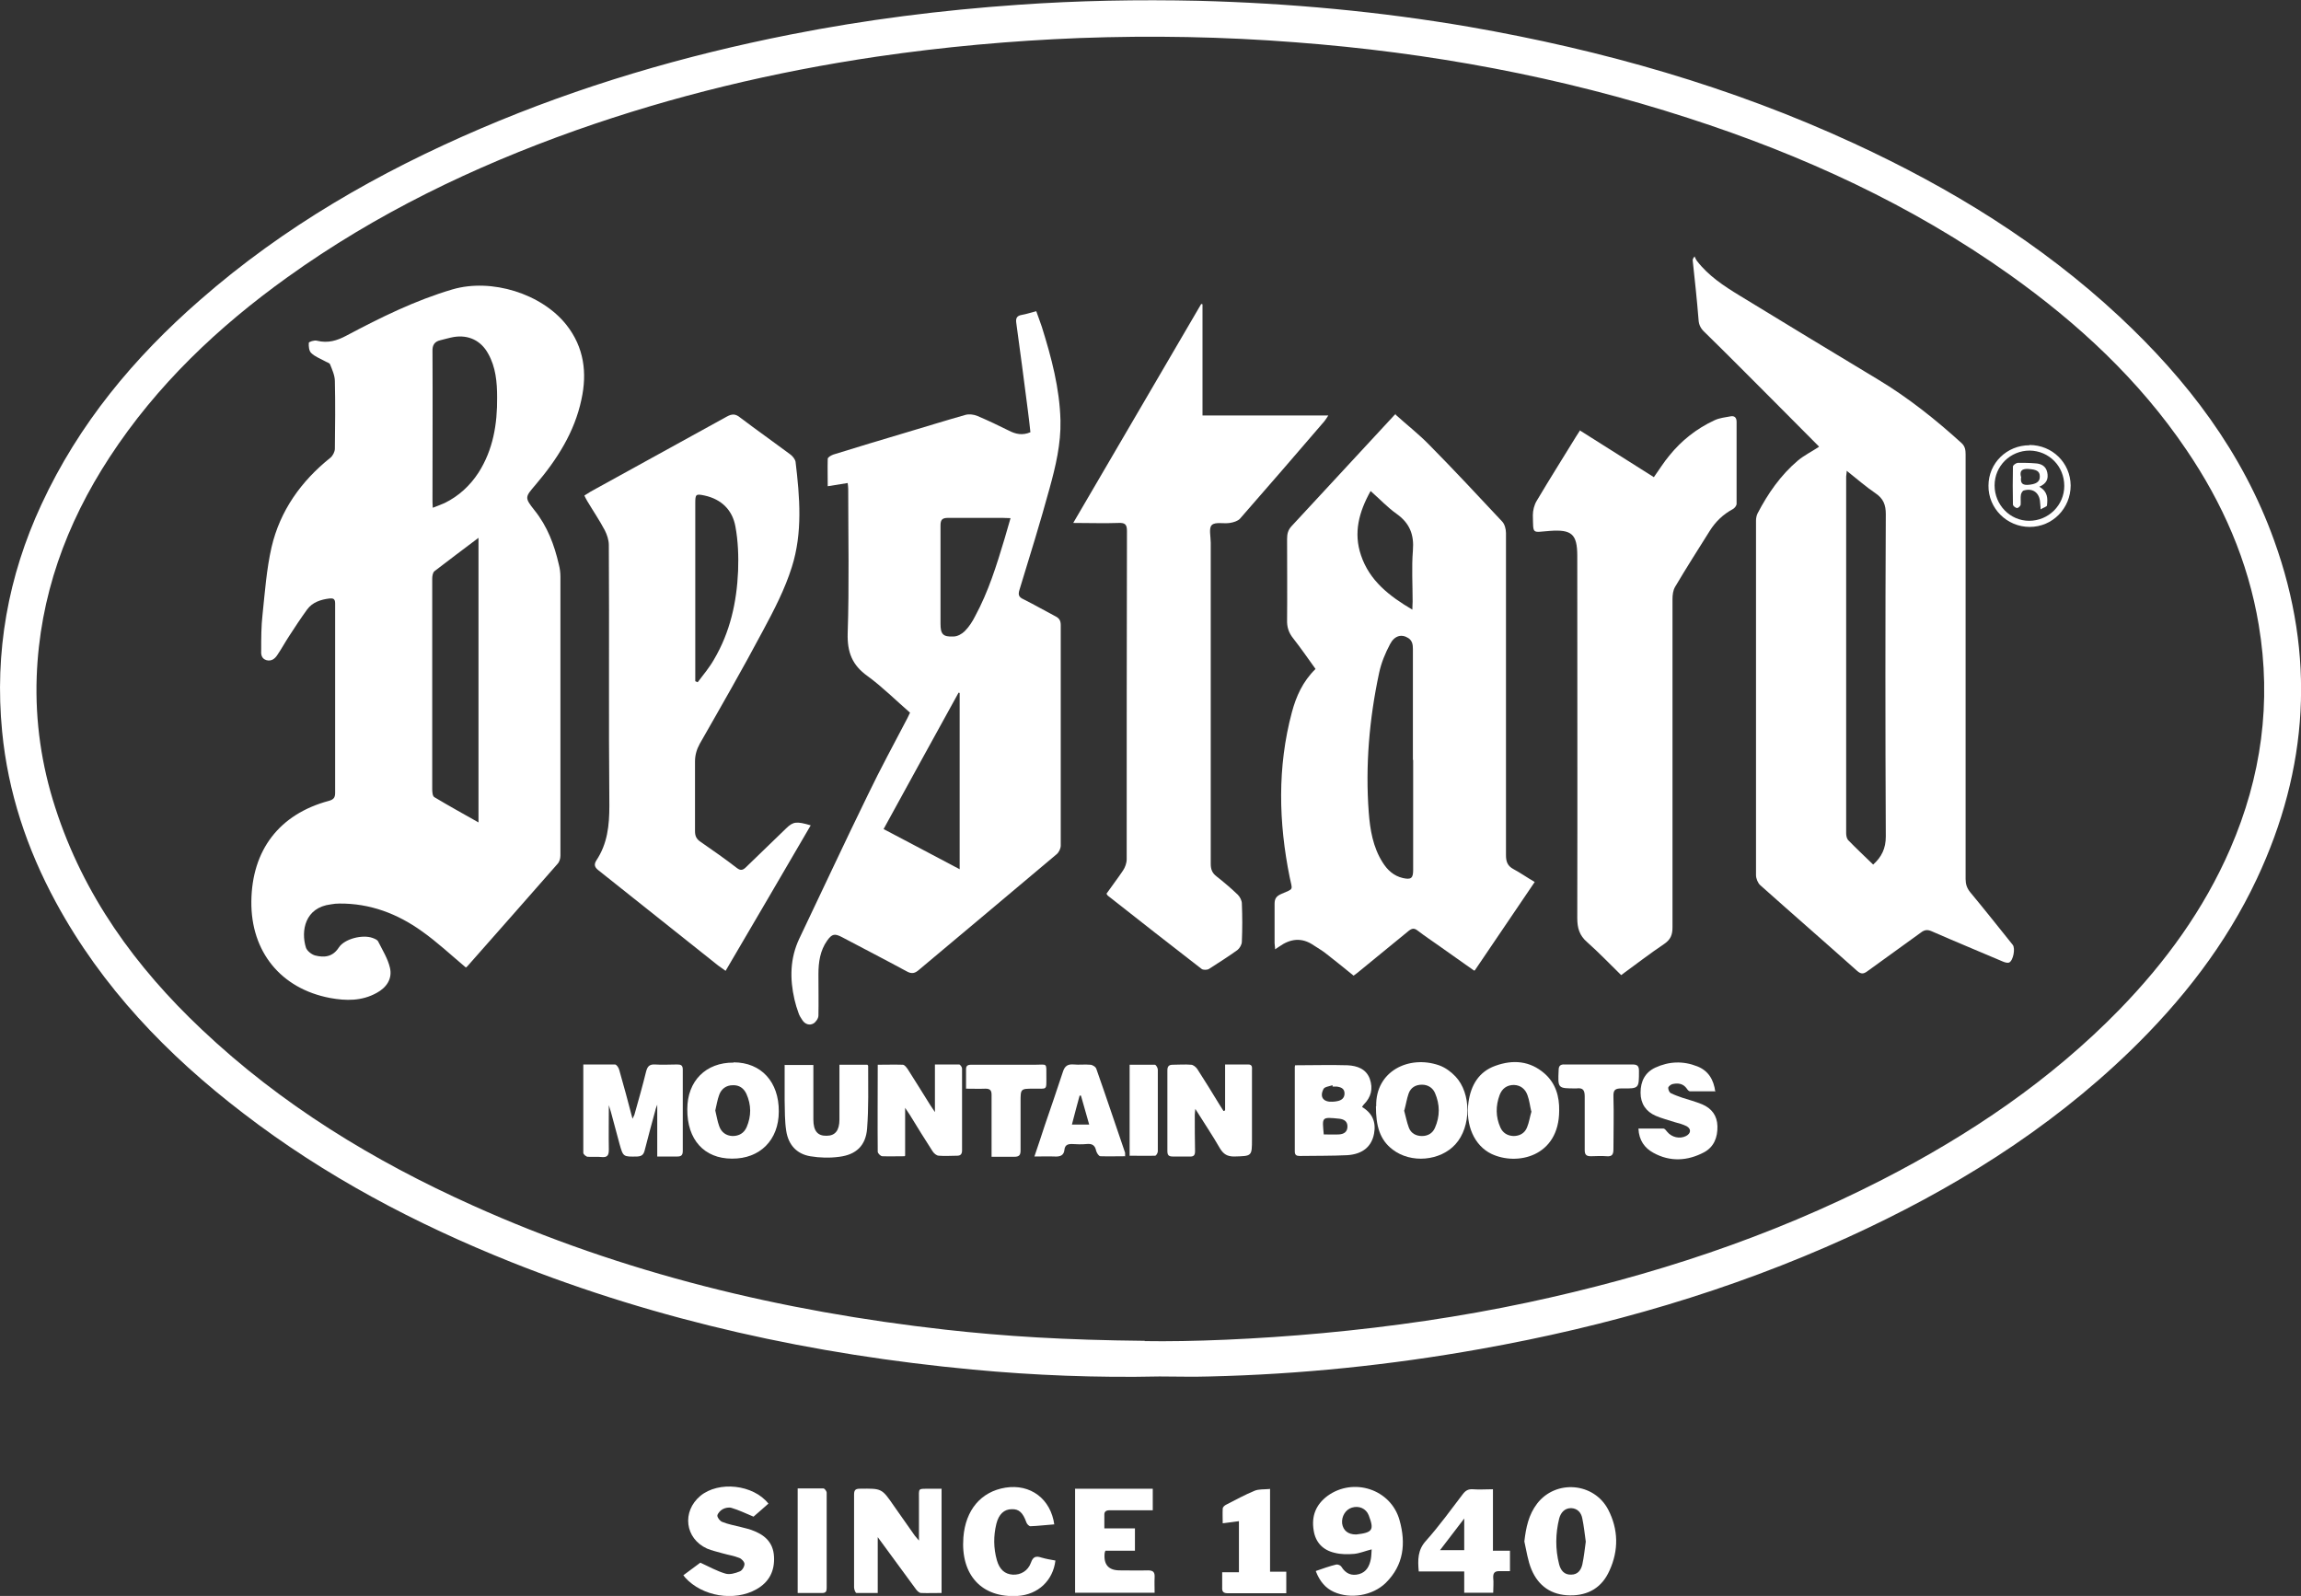
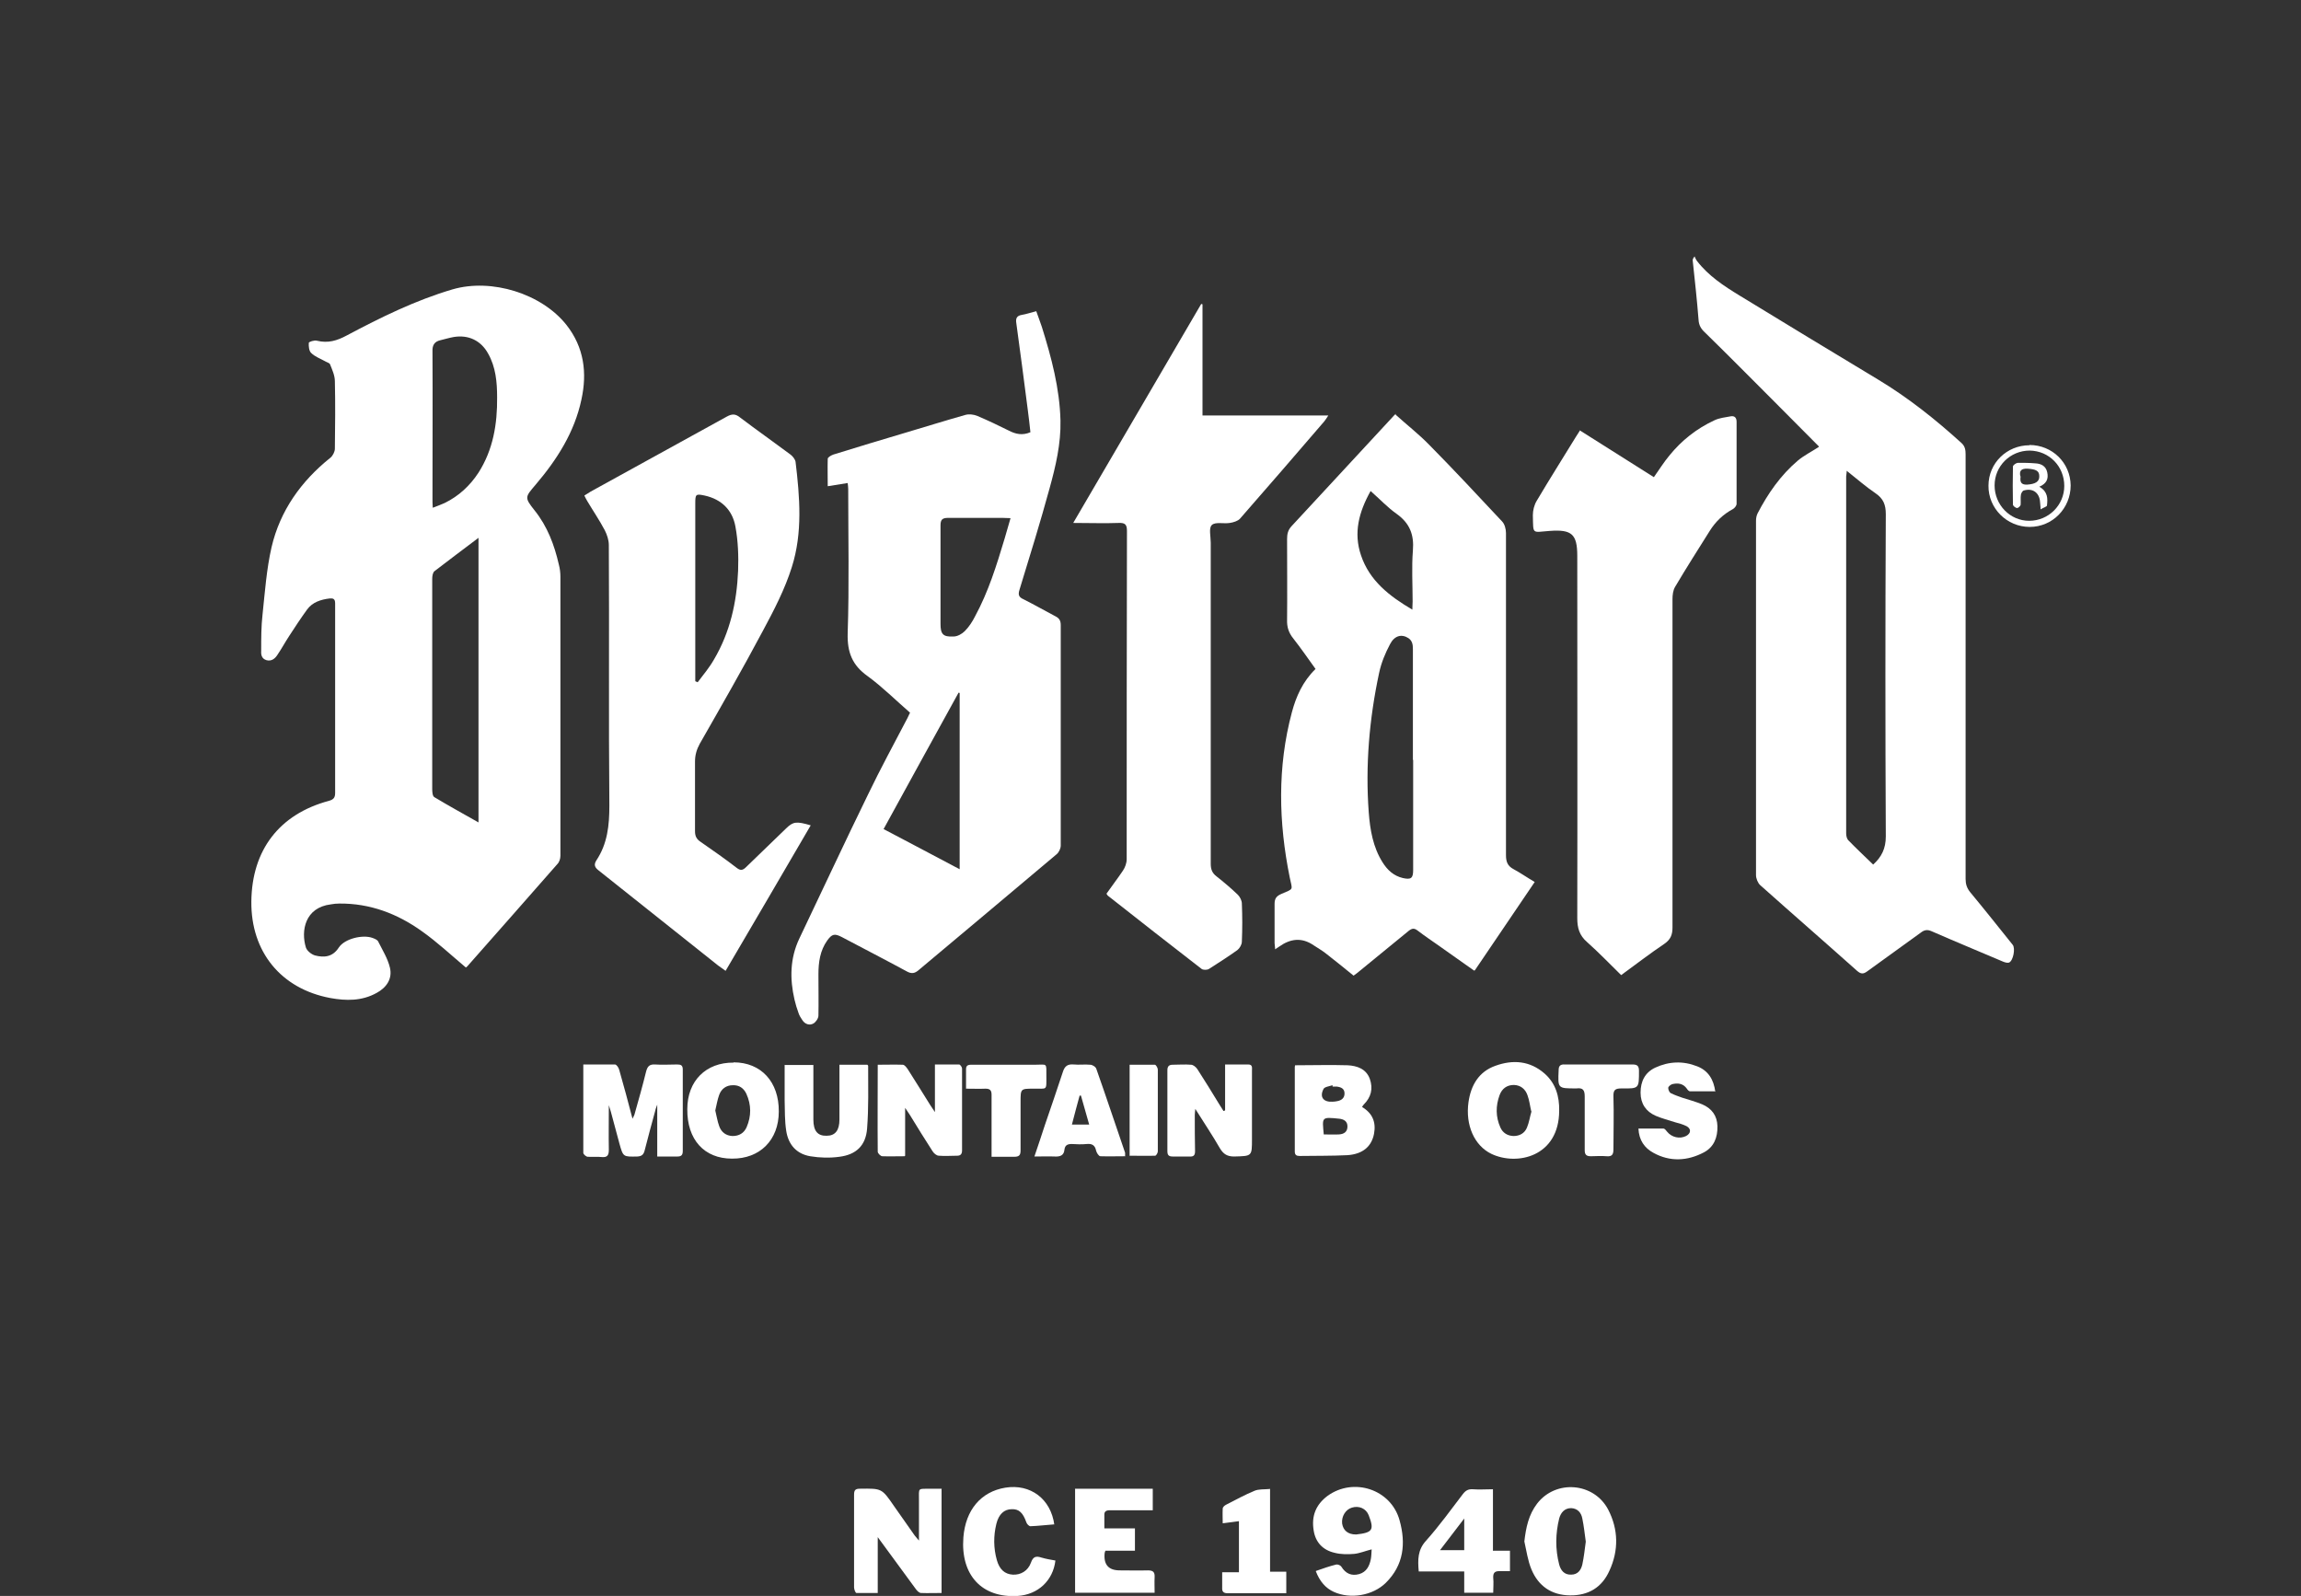
<svg xmlns="http://www.w3.org/2000/svg" id="Capa_2" viewBox="0 0 86.51 60">
  <rect x="0" y="0" width="86.51" height="60" fill="#333333" stroke="none" />
  <defs>
    <style>.cls-1{fill:#fff;}</style>
  </defs>
  <g id="Capa_1-2">
-     <path class="cls-1" d="m43.58,51.75c-2.34.05-4.69-.04-7.02-.26-5.96-.56-11.77-1.82-17.34-4.04-3.6-1.44-7-3.23-10.08-5.6-2.86-2.19-5.31-4.74-7.04-7.93-1.09-2.01-1.8-4.14-2.02-6.42-.29-2.98.22-5.83,1.48-8.54,1.4-3.02,3.47-5.51,5.96-7.68,3.15-2.76,6.73-4.81,10.56-6.45,3.74-1.6,7.63-2.74,11.63-3.53,2.83-.56,5.69-.92,8.57-1.12,2.26-.16,4.52-.2,6.78-.15,3.41.09,6.81.4,10.18.98,5,.87,9.85,2.25,14.46,4.38,3.64,1.68,7.03,3.76,9.98,6.51,2.55,2.38,4.63,5.1,5.82,8.42,1.56,4.32,1.3,8.57-.65,12.72-1.16,2.47-2.82,4.59-4.77,6.48-3.1,3-6.71,5.22-10.61,7-4.42,2.01-9.05,3.35-13.83,4.2-3.36.6-6.75.95-10.17,1.03-.62.02-1.25,0-1.87,0Zm-.55-1.33c1.73.03,4.22-.07,6.7-.3,2.59-.24,5.16-.61,7.7-1.15,4.64-.99,9.11-2.45,13.34-4.62,3.29-1.69,6.33-3.74,8.92-6.4,1.73-1.78,3.17-3.76,4.16-6.04,1.17-2.7,1.56-5.5,1.07-8.42-.4-2.4-1.36-4.58-2.72-6.58-1.78-2.63-4.07-4.75-6.64-6.58-3.7-2.63-7.78-4.5-12.08-5.89-4.81-1.56-9.75-2.47-14.78-2.85-2.7-.21-5.4-.26-8.11-.16-2.56.1-5.1.33-7.63.7-3.86.57-7.63,1.47-11.31,2.77-3.86,1.37-7.51,3.13-10.84,5.52-2.61,1.87-4.92,4.06-6.69,6.77-1.64,2.51-2.63,5.24-2.74,8.25-.06,1.68.18,3.33.7,4.93,1.06,3.29,3.02,5.99,5.5,8.33,2.99,2.83,6.45,4.94,10.19,6.62,5.66,2.55,11.62,3.98,17.77,4.67,2.24.25,4.49.39,7.5.42Z" />
    <path class="cls-1" d="m35.4,55.96v3.93c-.27,0-.52.01-.77,0-.07,0-.15-.08-.2-.15-.46-.63-.92-1.26-1.43-1.95v2.1c-.29,0-.55,0-.8,0-.04,0-.09-.14-.09-.21,0-.63,0-1.27,0-1.9,0-.53,0-1.05,0-1.58,0-.17.04-.23.22-.23.82-.01.82-.02,1.28.65.26.37.52.74.78,1.11.04.05.08.1.16.19,0-.54,0-1.02,0-1.5,0-.51-.06-.44.44-.45.13,0,.26,0,.42,0Z" />
    <path class="cls-1" d="m49.48,59.06c.26-.09.51-.18.76-.24.06-.01.16.03.19.08.16.26.38.36.67.28.28-.08.39-.31.44-.57.02-.11.02-.22.03-.36-.24.06-.45.15-.66.17-.24.02-.5.02-.73-.04-.44-.1-.72-.39-.79-.84-.09-.54.08-.97.52-1.3.98-.71,2.39-.25,2.71.92.24.86.16,1.68-.52,2.35-.49.48-1.33.62-1.95.34-.31-.14-.53-.39-.68-.78Zm1.51-1.37c.62-.07.68-.17.47-.72-.1-.26-.37-.37-.63-.29-.24.07-.4.33-.37.6.04.26.22.41.52.41Z" />
    <path class="cls-1" d="m57.31,57.96c.06-.53.16-1.01.48-1.43.7-.91,2.13-.8,2.67.22.39.75.4,1.54.05,2.3-.28.63-.79.94-1.49.93-.69-.01-1.18-.35-1.44-.97-.14-.33-.19-.71-.27-1.06Zm2.31,0c-.04-.29-.07-.58-.13-.87-.04-.22-.18-.38-.42-.39-.25,0-.39.17-.45.39-.14.57-.15,1.15,0,1.73.06.22.19.39.45.38.25,0,.37-.17.42-.38.06-.28.09-.56.13-.86Z" />
    <path class="cls-1" d="m40.41,55.97h2.93v.81c-.13,0-.27,0-.4,0-.4,0-.81,0-1.21,0-.14,0-.22.04-.21.19,0,.15,0,.31,0,.49h1.15v.84h-1.11c-.02.05-.03.08-.03.1q-.06.64.57.64c.35,0,.71.01,1.06,0,.2,0,.26.07.25.26-.01.19,0,.37,0,.58h-2.99v-3.9Z" />
-     <path class="cls-1" d="m25.71,59.21c.23-.17.46-.34.62-.46.35.16.63.32.94.41.16.05.37-.01.54-.08.09-.03.18-.18.18-.28,0-.08-.11-.2-.2-.23-.2-.08-.41-.11-.62-.17-.2-.06-.4-.1-.59-.18-.83-.38-.95-1.39-.25-1.98.69-.57,1.99-.43,2.56.29-.2.18-.41.36-.56.49-.31-.13-.56-.25-.83-.33-.1-.03-.24,0-.33.05-.09.05-.19.16-.2.24,0,.08.1.21.19.24.22.09.46.13.69.19.13.04.27.06.4.11.48.17.82.45.85,1,.03.54-.18.96-.66,1.23-.83.47-2.04.27-2.68-.44-.02-.02-.04-.05-.07-.1Z" />
    <path class="cls-1" d="m39.64,57.31c-.3.02-.6.06-.9.07-.05,0-.13-.08-.15-.14-.13-.37-.28-.51-.55-.5-.29,0-.49.19-.58.55-.11.45-.11.91.02,1.37.1.35.3.52.59.54.3.02.58-.14.69-.45.08-.23.19-.26.4-.19.17.05.35.08.52.11-.09.76-.66,1.28-1.41,1.33-1.35.09-2.16-.78-2.05-2.2.08-1.03.66-1.72,1.58-1.87.94-.15,1.71.42,1.84,1.4Z" />
    <path class="cls-1" d="m56.14,58.3h.63v.77c-.13,0-.25,0-.37,0-.19-.01-.27.05-.26.25.02.18,0,.36,0,.56h-1.09v-.8h-1.71c-.04-.44-.04-.81.27-1.15.5-.56.94-1.17,1.39-1.76.1-.13.2-.19.37-.18.24.02.49,0,.76,0v2.32Zm-2-.02h.91v-1.19c-.32.42-.6.79-.91,1.19Z" />
    <path class="cls-1" d="m47.75,55.97v3.12h.61v.81c-.32,0-.62,0-.92,0-.43,0-.86,0-1.28,0-.16,0-.22-.06-.21-.21,0-.19,0-.37,0-.58h.63v-1.92c-.2.03-.39.05-.61.08,0-.19-.01-.37,0-.55,0-.06.07-.12.13-.15.35-.18.7-.37,1.06-.52.16-.07.36-.05.58-.07Z" />
-     <path class="cls-1" d="m30,55.96c.32,0,.64,0,.96,0,.04,0,.12.1.12.16,0,1.19,0,2.39,0,3.58,0,.11-.02.19-.16.19-.3,0-.61,0-.93,0v-3.93Z" />
    <path class="cls-1" d="m17.51,36.37c-.56-.47-1.07-.95-1.65-1.36-.92-.66-1.95-1.05-3.1-1.04-.11,0-.21.01-.32.03-.98.12-1.13,1-.94,1.62.04.13.21.26.34.3.35.09.67.06.9-.3.22-.33.89-.49,1.26-.36.08.03.19.07.22.14.16.32.36.64.44.98.1.42-.13.75-.5.95-.56.31-1.15.3-1.75.19-1.85-.35-2.98-1.74-2.96-3.63.02-1.93,1.05-3.28,2.91-3.78.18-.05.24-.12.24-.3,0-2.38,0-4.75,0-7.13,0-.18-.09-.19-.21-.18-.33.04-.64.14-.84.41-.24.33-.47.68-.69,1.02-.15.23-.28.47-.43.69-.09.14-.22.25-.41.2-.2-.06-.21-.23-.2-.38,0-.44,0-.89.05-1.33.09-.85.15-1.71.34-2.54.32-1.37,1.11-2.48,2.21-3.36.09-.07.17-.23.17-.34.01-.85.02-1.69,0-2.54,0-.21-.1-.43-.18-.63-.02-.06-.13-.08-.19-.12-.18-.1-.38-.17-.52-.31-.08-.07-.1-.25-.09-.38,0-.04.21-.11.31-.08.41.1.75,0,1.12-.2,1.28-.68,2.58-1.32,3.97-1.73,1.47-.43,3.36.16,4.29,1.34.66.84.78,1.8.56,2.8-.26,1.23-.92,2.26-1.72,3.2-.4.47-.43.48-.04.97.48.6.74,1.29.91,2.03.04.15.06.31.06.46,0,3.5,0,6.99,0,10.49,0,.11-.04.24-.11.31-1.13,1.29-2.26,2.57-3.39,3.85-.03.03-.06.05-.05.04Zm.48-5.46v-10.69c-.58.44-1.12.84-1.65,1.25-.07.05-.09.19-.09.29,0,.7,0,1.4,0,2.1,0,1.93,0,3.87,0,5.8,0,.11.01.27.08.31.53.32,1.08.62,1.66.95Zm-1.72-11.82c.18-.07.32-.12.45-.18.53-.26.95-.65,1.27-1.14.55-.86.71-1.83.7-2.83,0-.57-.05-1.14-.34-1.65-.27-.49-.74-.71-1.29-.62-.17.03-.33.08-.5.12-.22.05-.31.18-.3.42.01,1.85,0,3.7,0,5.55,0,.09,0,.18.01.32Z" />
    <path class="cls-1" d="m68.39,16.79c-.59-.59-1.18-1.19-1.78-1.79-.84-.84-1.67-1.68-2.52-2.51-.14-.13-.22-.27-.23-.47-.06-.75-.14-1.49-.22-2.23,0-.03,0-.06.07-.15.03.06.05.12.09.17.43.56,1.01.94,1.6,1.3,1.73,1.06,3.47,2.11,5.21,3.16,1.13.68,2.16,1.5,3.14,2.39.13.12.15.26.15.42,0,5.32,0,10.64,0,15.97,0,.19.05.34.17.49.54.65,1.07,1.32,1.6,1.98.11.13.02.61-.14.67-.06.02-.16-.01-.23-.04-.89-.38-1.79-.75-2.68-1.14-.16-.07-.27-.05-.4.05-.67.49-1.35.97-2.02,1.46-.15.11-.24.1-.38-.02-1.21-1.08-2.43-2.14-3.64-3.22-.09-.08-.16-.25-.16-.38,0-3.31,0-6.63,0-9.94,0-1.13,0-2.25,0-3.38,0-.1.02-.2.06-.28.39-.75.87-1.44,1.52-1.99.23-.19.51-.33.77-.5Zm2.04,15.71c.31-.28.47-.6.47-1.05-.02-4.04-.02-8.08,0-12.12,0-.35-.09-.58-.38-.78-.37-.25-.71-.55-1.09-.85,0,.1-.02.16-.02.21,0,4.47,0,8.95,0,13.42,0,.08.02.19.07.25.3.31.62.61.94.92Z" />
    <path class="cls-1" d="m34.21,26.79c-.53-.46-1.03-.96-1.59-1.37-.58-.41-.77-.9-.75-1.61.06-1.81.02-3.62.02-5.43,0-.06-.01-.13-.02-.22-.25.04-.48.08-.75.12,0-.36-.01-.7,0-1.03,0-.06.13-.13.21-.16.91-.28,1.82-.56,2.74-.83.74-.22,1.48-.45,2.22-.66.14-.04.32-.02.46.04.4.17.8.36,1.18.55.25.13.51.19.81.06-.03-.27-.06-.56-.1-.85-.14-1.08-.28-2.17-.43-3.25-.03-.18.02-.28.2-.31.18-.03.35-.09.55-.14.07.21.15.4.21.59.36,1.15.67,2.31.7,3.52.02.87-.18,1.72-.41,2.55-.35,1.28-.74,2.54-1.13,3.81-.06.19-.03.28.15.36.4.2.8.43,1.2.64.14.07.2.16.2.33,0,2.76,0,5.53,0,8.29,0,.11-.07.26-.16.33-1.72,1.45-3.45,2.9-5.18,4.35-.15.13-.27.15-.45.05-.81-.44-1.63-.86-2.44-1.29-.27-.14-.37-.12-.55.13-.27.38-.33.82-.33,1.27,0,.52.01,1.04,0,1.55,0,.11-.1.25-.19.3-.14.08-.31.03-.41-.12-.06-.09-.12-.18-.15-.28-.06-.16-.11-.33-.15-.5-.18-.78-.17-1.55.18-2.29.86-1.8,1.7-3.61,2.58-5.41.47-.98.99-1.93,1.49-2.89.03-.06.06-.13.1-.21Zm1.87,5.89v-6.63s-.03,0-.04-.01c-.94,1.7-1.87,3.4-2.82,5.13.96.5,1.89,1,2.86,1.51Zm1.91-13.2c-.14,0-.22-.01-.3-.01-.68,0-1.36,0-2.04,0-.23,0-.29.07-.29.29,0,1.23,0,2.46,0,3.69,0,.39.09.5.49.48.15,0,.32-.1.42-.2.16-.16.29-.36.39-.56.5-.92.81-1.92,1.11-2.92.07-.24.14-.48.22-.76Z" />
    <path class="cls-1" d="m55.42,36.49c-.46-.33-.9-.63-1.33-.94-.27-.19-.54-.37-.8-.57-.12-.09-.2-.08-.32.01-.62.51-1.25,1.02-1.87,1.53-.07.06-.14.11-.21.16-.36-.29-.7-.57-1.05-.84-.14-.11-.3-.2-.45-.3-.45-.31-.88-.25-1.3.05-.04.03-.08.05-.15.1,0-.09-.02-.16-.02-.23,0-.49,0-.99,0-1.48,0-.2.07-.29.25-.37.49-.21.42-.13.32-.62-.42-2.07-.47-4.15.08-6.21.16-.6.41-1.16.89-1.63-.28-.39-.55-.78-.84-1.15-.17-.21-.24-.43-.23-.7.01-1.01,0-2.02,0-3.03,0-.19.03-.34.17-.49,1.29-1.39,2.58-2.79,3.87-4.18.03-.03.07-.06.04-.01.42.38.87.73,1.26,1.13.93.94,1.83,1.91,2.74,2.88.1.1.15.29.15.44,0,4.04,0,8.08,0,12.11,0,.25.06.41.29.53.26.14.5.31.79.48-.75,1.11-1.49,2.2-2.25,3.32Zm-2.3-7.92c0-1.39,0-2.78,0-4.17,0-.16-.02-.31-.17-.41-.25-.16-.52-.1-.69.23-.18.34-.33.7-.41,1.08-.37,1.73-.52,3.48-.39,5.24.05.66.16,1.31.52,1.88.18.29.42.51.76.59.31.07.39.01.39-.3,0-1.38,0-2.76,0-4.14Zm-.02-5.66c0-.14.01-.21.01-.29,0-.64-.04-1.29.01-1.92.05-.6-.12-1.03-.61-1.38-.34-.24-.64-.56-.98-.86-.44.79-.65,1.57-.36,2.42.32.95,1.06,1.53,1.93,2.04Z" />
    <path class="cls-1" d="m21.97,18.63c.09-.06.17-.1.24-.15,1.71-.94,3.42-1.88,5.12-2.82.2-.11.33-.1.5.04.62.47,1.26.92,1.89,1.39.08.06.17.17.19.27.16,1.33.27,2.67-.14,3.96-.26.83-.67,1.62-1.09,2.4-.76,1.43-1.57,2.84-2.37,4.24-.12.22-.18.43-.18.67,0,.87,0,1.74,0,2.62,0,.19.06.3.21.4.46.32.92.64,1.36.98.14.11.23.09.35-.03.5-.49,1.01-.97,1.51-1.46.26-.25.38-.27.92-.11-1.06,1.82-2.12,3.63-3.2,5.47-.11-.08-.2-.14-.28-.2-1.5-1.19-3-2.39-4.5-3.58-.14-.11-.18-.21-.08-.37.42-.63.49-1.32.49-2.06-.03-3.27,0-6.53-.02-9.8,0-.19-.07-.39-.15-.55-.2-.38-.44-.73-.66-1.1-.04-.07-.08-.14-.12-.23Zm4.17,6.98s.06.03.09.04c.21-.28.44-.55.61-.85.61-1.03.86-2.16.91-3.34.02-.55,0-1.12-.1-1.66-.11-.62-.52-1.03-1.16-1.17-.33-.07-.35-.05-.35.29,0,2.13,0,4.26,0,6.38,0,.1,0,.21,0,.31Z" />
    <path class="cls-1" d="m40.35,19.66c1.63-2.79,3.22-5.51,4.81-8.23.02,0,.03,0,.05.01v4.18h4.73c-.07.11-.11.17-.15.22-1.05,1.22-2.1,2.44-3.17,3.66-.08.09-.25.14-.38.16-.23.04-.55-.05-.68.08-.12.11-.04.43-.04.66,0,4.02,0,8.05,0,12.07,0,.21.05.35.22.48.28.22.55.45.8.69.08.08.15.22.15.33.02.48.02.95,0,1.43,0,.11-.08.25-.17.32-.35.25-.71.48-1.07.71-.07.04-.21.04-.27,0-1.18-.91-2.35-1.83-3.52-2.75-.02-.01-.03-.04-.06-.08.2-.29.42-.57.62-.87.08-.12.14-.28.14-.43,0-4.11,0-8.23.01-12.34,0-.24-.07-.31-.31-.3-.54.02-1.08,0-1.7,0Z" />
    <path class="cls-1" d="m59.41,16.19c.93.59,1.85,1.17,2.77,1.75.2-.28.37-.56.58-.81.46-.57,1.03-1.02,1.7-1.33.19-.09.41-.11.62-.15.14-.02.21.06.21.21,0,1.03,0,2.06,0,3.08,0,.07-.07.16-.14.2-.37.2-.65.47-.87.82-.44.7-.88,1.39-1.3,2.1-.08.13-.1.31-.1.47,0,4.11,0,8.23,0,12.34,0,.27-.07.45-.3.61-.55.37-1.08.78-1.63,1.18-.43-.42-.84-.85-1.28-1.24-.29-.25-.37-.53-.37-.9.01-4.54,0-9.08,0-13.62,0-.82-.21-1-1.03-.94-.69.05-.62.15-.64-.59,0-.18.05-.39.15-.55.48-.81.98-1.6,1.47-2.4.05-.08.1-.15.16-.25Z" />
    <path class="cls-1" d="m21.93,40.02c.42,0,.81,0,1.19,0,.06,0,.14.12.16.2.17.59.33,1.19.5,1.84.04-.09.07-.13.08-.18.15-.53.3-1.06.43-1.59.05-.19.12-.28.33-.27.28.02.56,0,.84,0,.14,0,.21.03.21.19,0,1.02,0,2.04,0,3.06,0,.15-.05.21-.2.21-.25,0-.49,0-.76,0v-1.95c-.03.09-.06.15-.07.21-.14.5-.27,1-.4,1.5-.04.16-.1.23-.28.24-.53.01-.53.02-.67-.48-.11-.4-.21-.79-.32-1.19-.02-.07-.04-.13-.08-.26,0,.6-.01,1.13,0,1.67,0,.21-.05.3-.27.28-.17-.02-.35,0-.52-.01-.06,0-.17-.09-.17-.15,0-1.08,0-2.17,0-3.3Z" />
    <path class="cls-1" d="m34.01,43.47c-.3,0-.57.01-.84,0-.06,0-.17-.11-.17-.17-.01-1.08,0-2.15,0-3.27.32,0,.63-.01.94,0,.07,0,.14.1.19.17.28.44.56.89.84,1.34.05.07.1.15.18.27v-1.79c.31,0,.61,0,.91,0,.04,0,.11.1.11.15,0,1.03,0,2.06,0,3.08,0,.13-.05.2-.18.2-.23,0-.46.02-.69,0-.09,0-.19-.09-.24-.17-.29-.45-.57-.9-.85-1.36-.05-.07-.1-.15-.18-.27v1.8Z" />
    <path class="cls-1" d="m46.06,41.74v-1.72c.3,0,.58,0,.87,0,.17,0,.14.13.14.23,0,.86,0,1.71,0,2.57,0,.66,0,.64-.67.66-.26,0-.4-.09-.53-.3-.28-.49-.6-.96-.93-1.49-.01.11-.02.17-.02.23,0,.45,0,.9.01,1.36,0,.15-.05.21-.2.2-.21,0-.43,0-.64,0-.16,0-.2-.06-.2-.21,0-1.01,0-2.02,0-3.03,0-.14.05-.21.2-.21.23,0,.46-.02.69,0,.08,0,.19.09.24.17.28.43.54.86.81,1.3.06.09.11.18.17.27.02,0,.03-.01.05-.02Z" />
    <path class="cls-1" d="m48.71,40.05c.67,0,1.31-.02,1.96,0,.35.02.69.13.83.51.13.37.05.69-.23.97-.02.02-.04.05-.06.09.39.23.53.57.45,1-.09.48-.42.77-1,.81-.6.03-1.2.02-1.8.03-.12,0-.18-.04-.18-.17,0-1.06,0-2.12,0-3.18,0-.02.01-.05.03-.08Zm1.06,2.6c.2,0,.39.01.57,0,.18-.01.32-.09.32-.3,0-.2-.14-.27-.3-.29-.69-.07-.65-.07-.59.6Zm.33-1.81v-.04c-.12.04-.3.06-.34.14-.16.31,0,.5.34.48.06,0,.11-.01.17-.02.17-.03.28-.12.28-.29,0-.19-.14-.24-.3-.26-.05,0-.1,0-.15,0Z" />
    <path class="cls-1" d="m27.58,39.94c1.04,0,1.71.74,1.7,1.85,0,1.07-.71,1.78-1.76,1.77-1.05,0-1.69-.72-1.68-1.86,0-1.06.7-1.76,1.74-1.75Zm-.69,1.8c.05.2.08.41.15.6.08.23.26.36.5.37.25,0,.43-.11.53-.33.18-.42.18-.84-.01-1.26-.1-.21-.27-.33-.51-.32-.25,0-.43.14-.51.36-.07.19-.1.39-.15.6Z" />
-     <path class="cls-1" d="m51.74,41.59c-.03-1.32,1.23-1.93,2.36-1.54.23.08.45.24.62.42.6.63.6,1.89,0,2.55-.57.63-1.67.73-2.36.2-.49-.37-.63-.9-.63-1.63Zm1.05.16c.06.21.1.44.18.65.08.21.27.31.49.31.22,0,.4-.1.49-.31.19-.43.19-.87,0-1.31-.09-.2-.27-.31-.49-.31-.24,0-.42.11-.5.33-.07.2-.1.41-.16.63Z" />
    <path class="cls-1" d="m58.62,41.75c0,1.74-1.59,2.09-2.55,1.63-.64-.31-.98-1.08-.86-1.94.09-.64.39-1.15,1.01-1.37.66-.24,1.3-.19,1.85.29.42.37.56.86.55,1.4Zm-1.05.03c-.05-.21-.07-.41-.14-.6-.08-.23-.25-.38-.51-.39-.27,0-.45.14-.54.38-.15.41-.15.82.03,1.22.09.2.26.31.49.32.23,0,.42-.1.51-.32.08-.19.11-.41.17-.61Z" />
    <path class="cls-1" d="m29.49,40.04h1.09v.65c0,.47,0,.94,0,1.4,0,.43.16.62.5.61.32,0,.48-.2.48-.61,0-.6,0-1.2,0-1.8,0-.08,0-.16,0-.26h1.05s.03.03.03.04c0,.79.02,1.58-.04,2.36-.05.64-.41.98-1.04,1.06-.36.05-.74.04-1.1-.02-.52-.09-.82-.44-.9-.95-.06-.38-.05-.77-.06-1.15,0-.43,0-.87,0-1.34Z" />
    <path class="cls-1" d="m64.47,41.03c-.32,0-.63,0-.93,0-.04,0-.09-.05-.12-.1-.14-.2-.34-.22-.55-.17-.06.02-.15.09-.15.14,0,.07.04.17.1.2.14.07.29.12.43.17.25.08.51.15.75.25.35.15.56.42.57.82.01.42-.13.78-.5.98-.62.33-1.28.37-1.91.02-.33-.18-.54-.47-.56-.91.32,0,.63,0,.94,0,.05,0,.1.07.14.12.17.21.47.28.71.16.19-.1.2-.27.02-.37-.14-.07-.29-.11-.44-.15-.24-.08-.49-.14-.72-.24-.37-.16-.57-.46-.57-.87,0-.43.17-.76.55-.94.52-.24,1.05-.26,1.58-.05.41.16.62.49.68.96Z" />
    <path class="cls-1" d="m42.31,43.47c-.32,0-.63.01-.94,0-.06,0-.14-.13-.16-.21-.04-.2-.15-.27-.35-.25-.19.02-.38.01-.57,0-.16,0-.25.05-.27.21-.02.22-.16.27-.36.26-.24-.01-.49,0-.77,0,.14-.42.27-.79.39-1.17.23-.67.46-1.34.68-2.01.07-.22.18-.3.41-.28.2.02.41-.01.62.01.08,0,.21.08.23.16.37,1.05.72,2.1,1.08,3.15,0,.03,0,.06,0,.14Zm-1.36-1.19c-.11-.39-.21-.74-.31-1.09-.02,0-.03,0-.05,0-.1.36-.19.71-.29,1.09h.65Z" />
    <path class="cls-1" d="m36.32,40.93c0-.27,0-.51,0-.74,0-.17.13-.16.25-.16.78,0,1.56,0,2.34,0,.47,0,.43-.09.43.43,0,.56.04.46-.48.47-.49,0-.49,0-.49.5,0,.61,0,1.22,0,1.83,0,.17-.06.23-.23.23-.28,0-.55,0-.86,0,0-.32,0-.59,0-.87,0-.49,0-.97,0-1.46,0-.17-.06-.23-.23-.23-.23.01-.46,0-.74,0Z" />
    <path class="cls-1" d="m60.12,40.02c.42,0,.84,0,1.26,0,.18,0,.24.06.24.24,0,.66.01.67-.65.66-.24,0-.32.05-.31.31.02.66,0,1.32,0,1.97,0,.19-.04.29-.26.27-.2-.02-.39,0-.59,0-.17,0-.23-.06-.23-.23,0-.67,0-1.35,0-2.02,0-.24-.07-.33-.31-.3,0,0-.02,0-.02,0-.69,0-.68,0-.65-.69,0-.16.07-.22.23-.21.43,0,.86,0,1.28,0Z" />
    <path class="cls-1" d="m42.47,43.46v-3.43c.32,0,.64,0,.95,0,.04,0,.11.12.11.18,0,1.03,0,2.05,0,3.08,0,.05-.06.16-.1.16-.32.01-.63,0-.97,0Z" />
    <path class="cls-1" d="m76.3,16.73c.86,0,1.54.67,1.55,1.52,0,.86-.68,1.56-1.54,1.56-.86,0-1.56-.7-1.55-1.55,0-.85.69-1.52,1.54-1.52Zm-1.31,1.52c0,.73.58,1.33,1.3,1.33.73,0,1.32-.59,1.32-1.31,0-.74-.57-1.32-1.3-1.33-.73,0-1.32.58-1.32,1.31Z" />
-     <path class="cls-1" d="m76.69,18.31c.3.18.3.43.27.69,0,.05-.13.08-.24.15,0-.13-.02-.2-.02-.27-.02-.35-.27-.54-.61-.44-.05.01-.1.1-.11.16-.02.12,0,.25-.01.37,0,.05-.09.13-.13.13-.06,0-.16-.08-.16-.13-.01-.48-.01-.95,0-1.43,0-.05.11-.13.18-.14.22,0,.44,0,.66.02.22.01.4.1.45.34.05.24-.02.42-.3.54Zm-.7-.39c-.03.19,0,.32.24.31.31-.02.47-.11.46-.32,0-.2-.13-.26-.44-.28-.24-.01-.32.08-.27.29Z" />
+     <path class="cls-1" d="m76.69,18.31c.3.18.3.43.27.69,0,.05-.13.08-.24.15,0-.13-.02-.2-.02-.27-.02-.35-.27-.54-.61-.44-.05.01-.1.1-.11.16-.02.12,0,.25-.01.37,0,.05-.09.13-.13.13-.06,0-.16-.08-.16-.13-.01-.48-.01-.95,0-1.43,0-.05.11-.13.18-.14.22,0,.44,0,.66.02.22.01.4.1.45.34.05.24-.02.42-.3.54m-.7-.39c-.03.19,0,.32.24.31.31-.02.47-.11.46-.32,0-.2-.13-.26-.44-.28-.24-.01-.32.08-.27.29Z" />
  </g>
</svg>